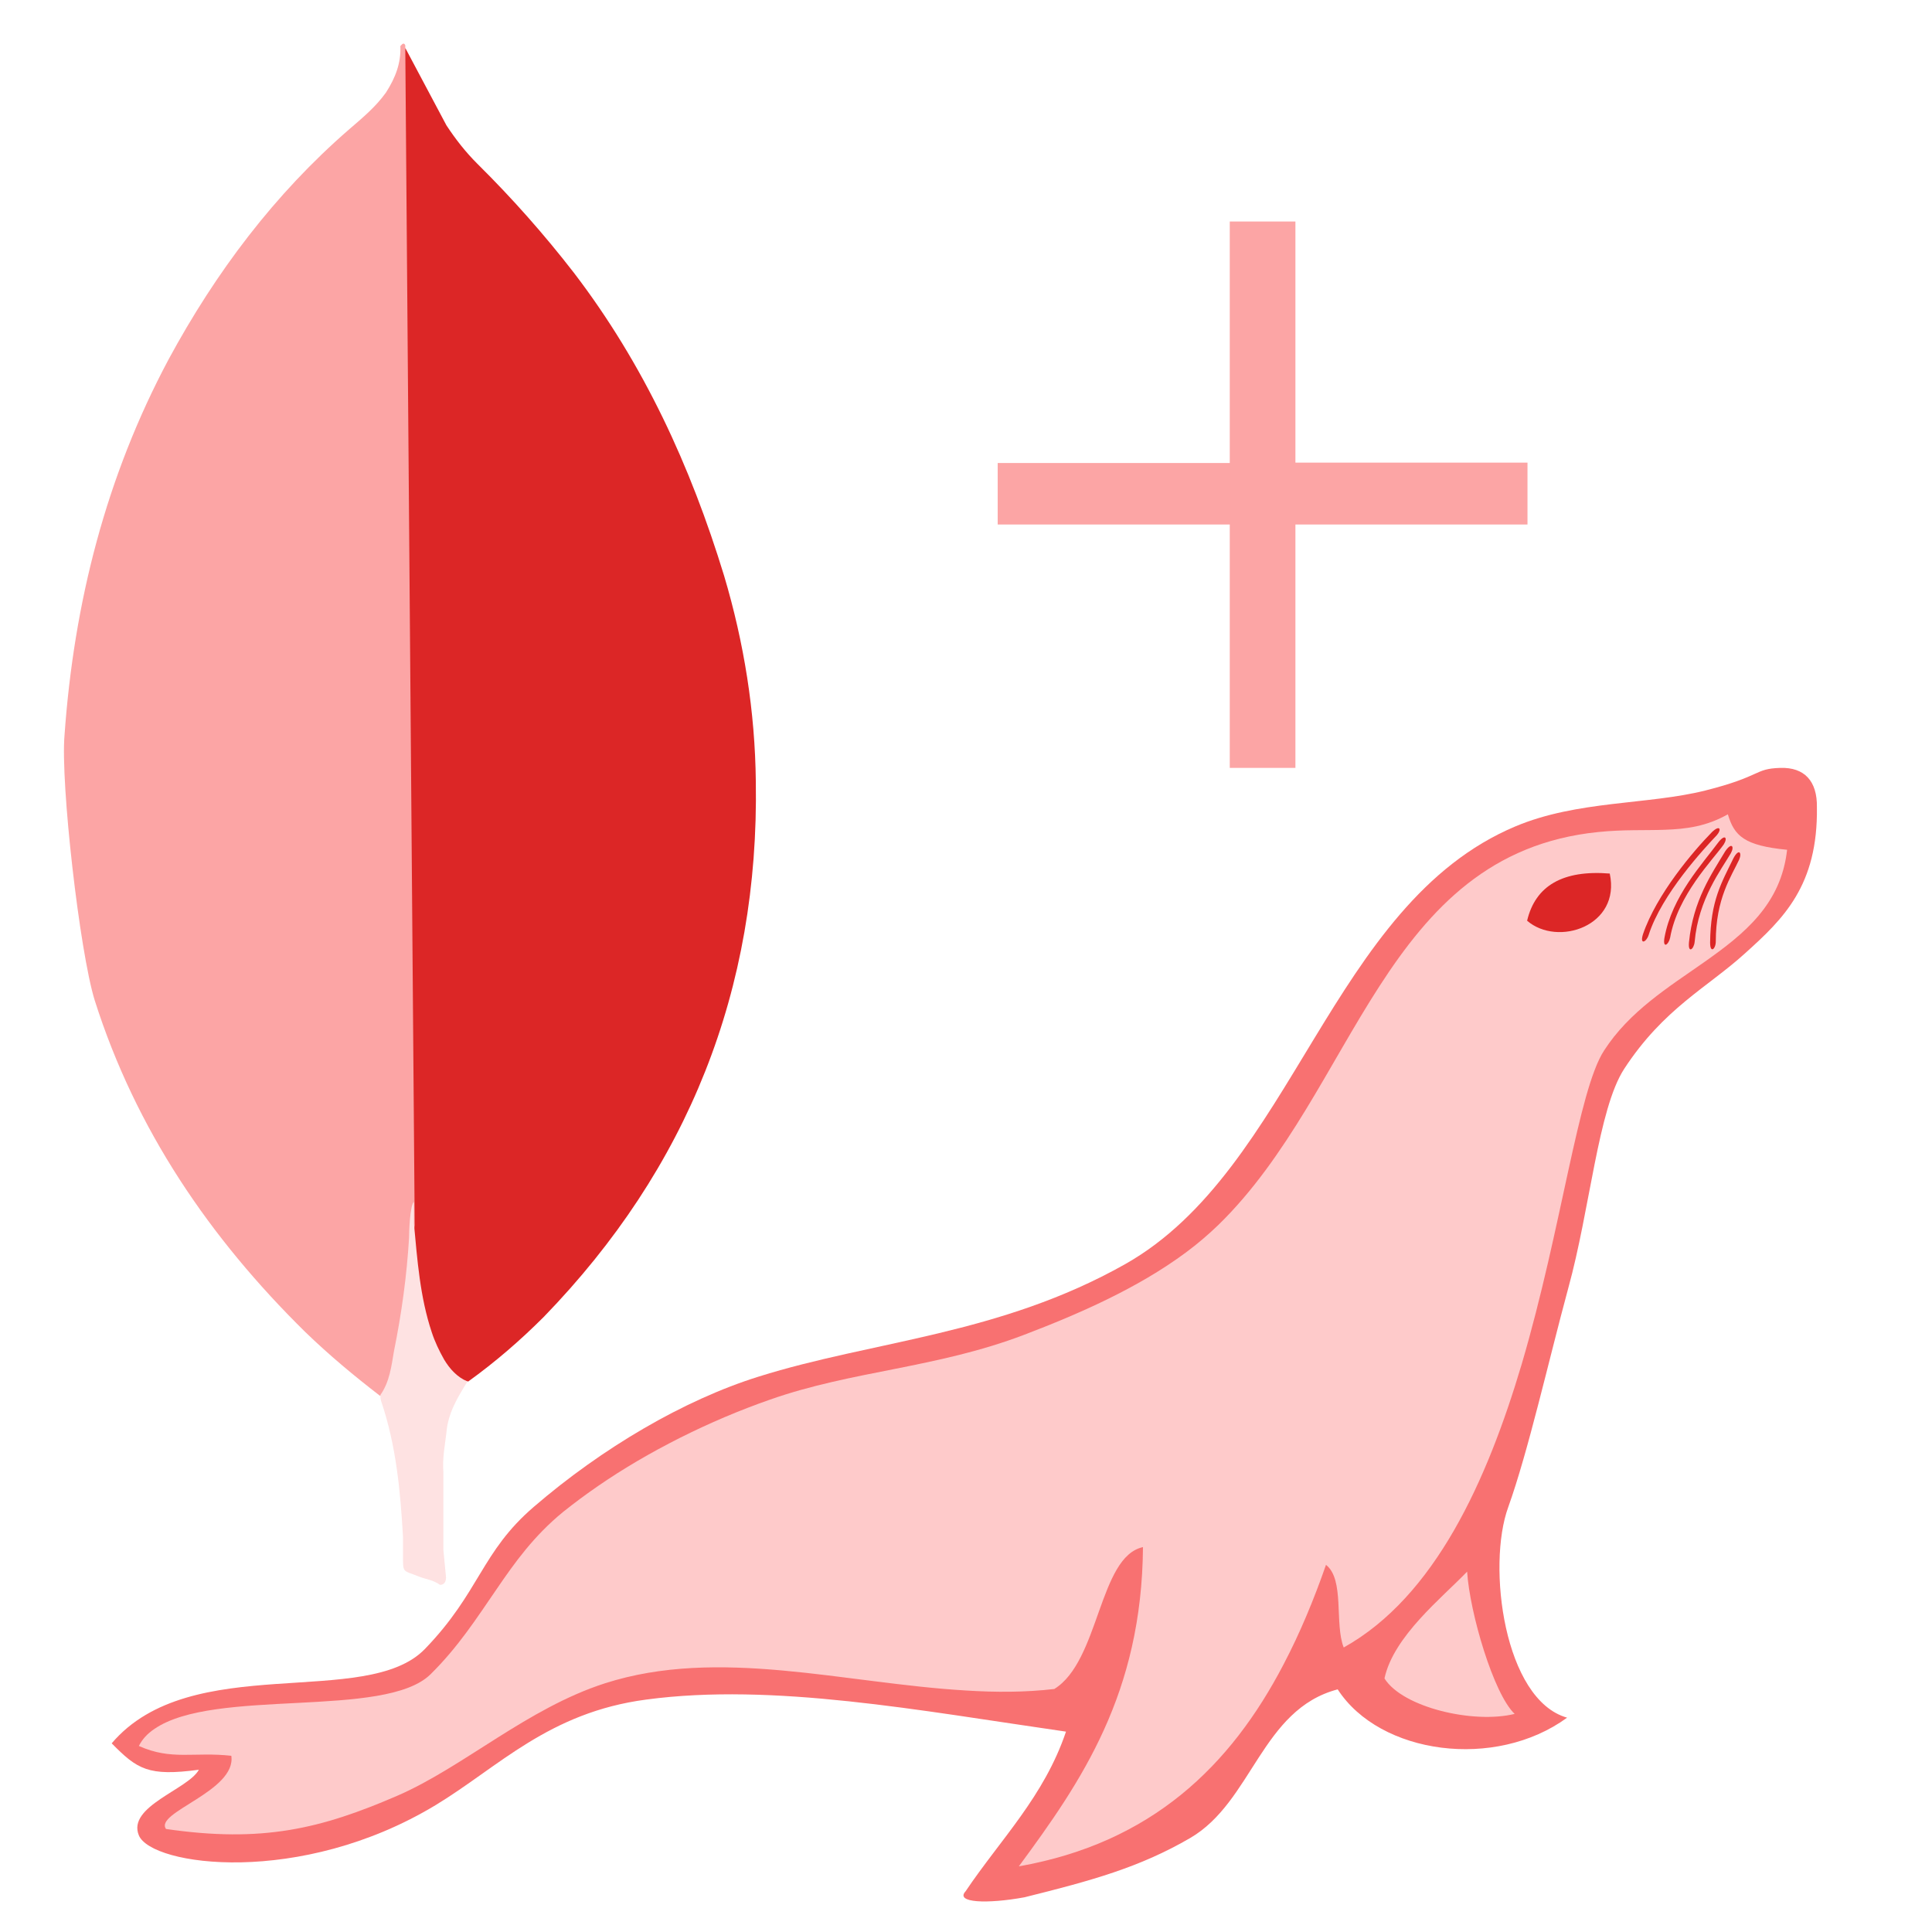
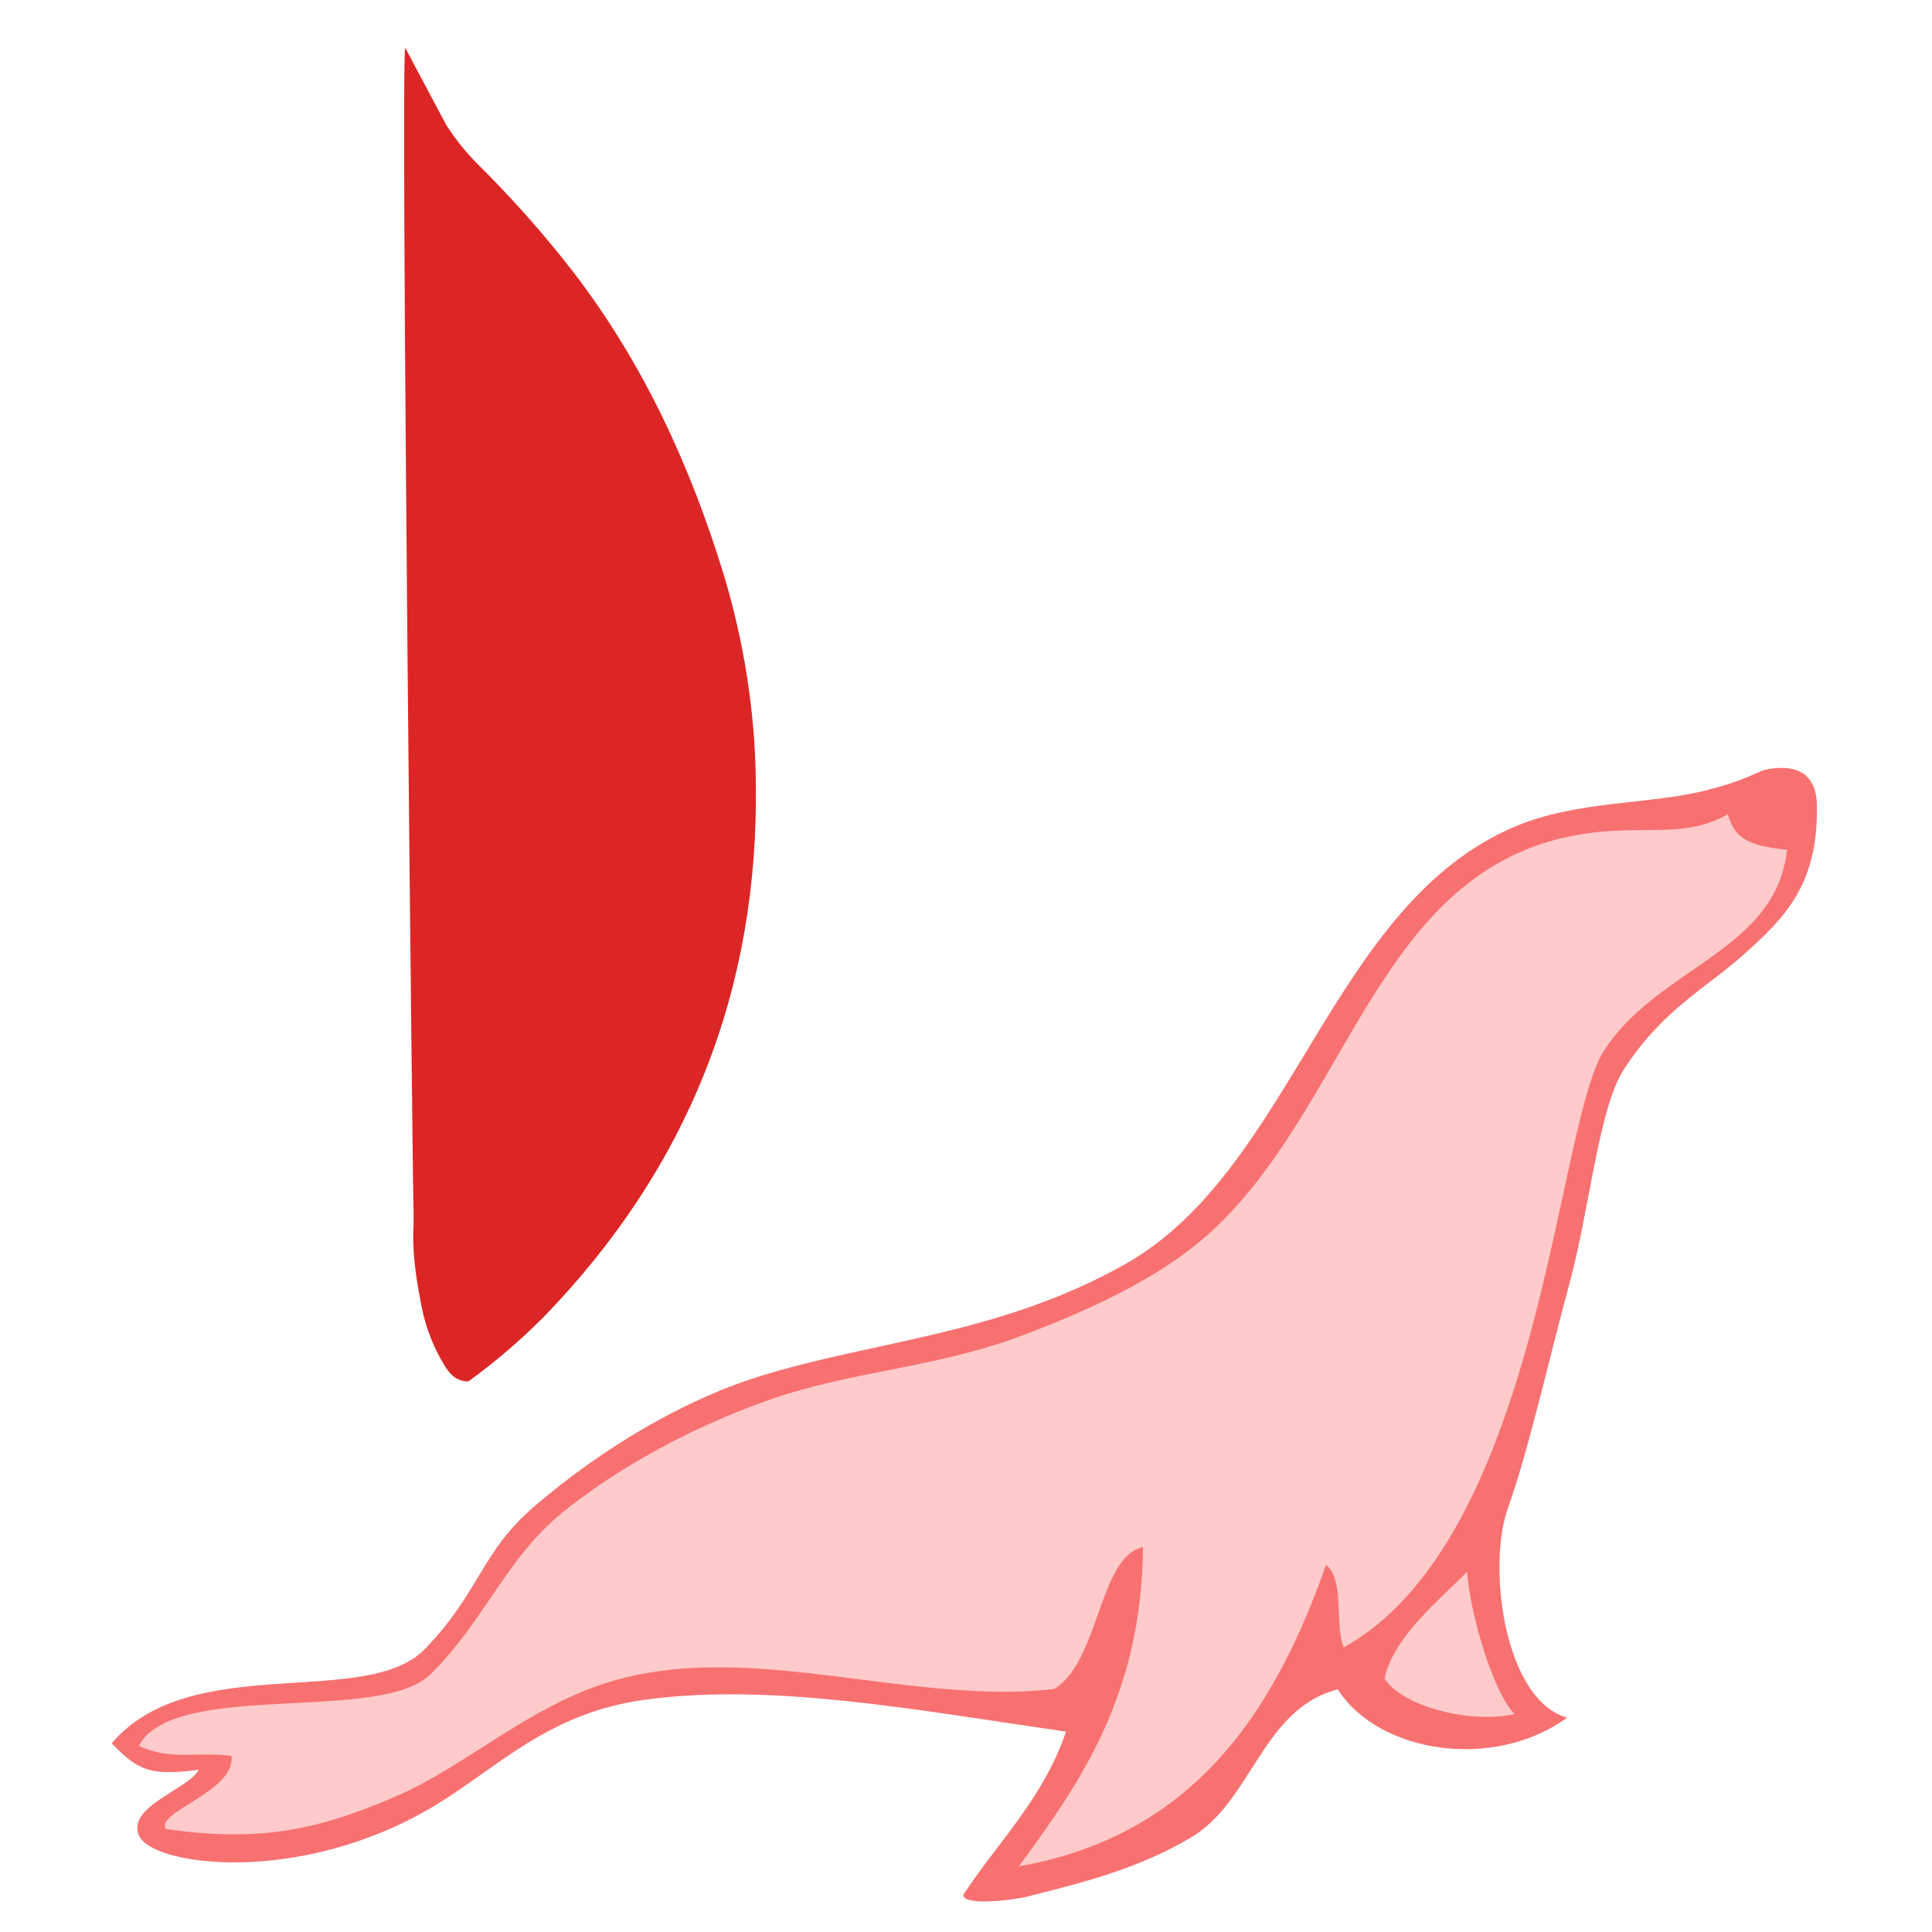
<svg xmlns="http://www.w3.org/2000/svg" version="1.1" id="katman_1" x="0px" y="0px" viewBox="0 0 512 512" style="enable-background:new 0 0 512 512;" xml:space="preserve">
  <style type="text/css">
	.st0{fill:#DC2626;}
	.st1{fill:#FCA5A5;}
	.st2{fill:#FEE2E2;}
	.st3{fill:#F87171;}
	.st4{fill:#FECACA;}
</style>
  <path class="st0" d="M107.4,12.7l10.9,20.5c2.5,3.8,5.1,7.1,8.2,10.2c9.2,9.1,17.7,18.7,25.6,28.9c18.5,24.2,30.9,51.2,39.8,80.3  c5.3,17.8,8.2,36,8.4,54.5c0.9,55.2-18,102.5-56.2,141.9c-6.2,6.2-12.9,12-20,17.1c-3.8,0-5.6-2.9-7.1-5.6c-2.8-4.9-4.7-10.4-5.6-16  c-1.3-6.7-2.2-13.3-1.8-20.2v-3.1C109.4,320.6,106.1,14.3,107.4,12.7L107.4,12.7z" />
-   <path class="st1" d="M107.4,12c-0.4-0.9-0.9-0.2-1.3,0.2c0.2,4.5-1.3,8.4-3.8,12.3c-2.7,3.8-6.2,6.7-9.8,9.8  C72.8,51.4,57.2,72.1,44.7,95.2c-16.6,31.1-25.1,64.5-27.6,99.6c-1.1,12.7,4,57.4,8,70.3c10.9,34.3,30.5,63,55.8,87.9  c6.2,6,12.9,11.6,19.8,16.9c2,0,2.2-1.8,2.7-3.1c0.9-2.8,1.5-5.7,2-8.7l4.5-33.4L107.4,12z" />
-   <path class="st2" d="M118.3,379.7c0.4-5.1,2.9-9.3,5.6-13.6c-2.7-1.1-4.7-3.3-6.2-5.8c-1.3-2.3-2.5-4.8-3.3-7.3  c-3.1-9.3-3.8-19.1-4.7-28.7v-5.8c-1.1,0.9-1.3,8.4-1.3,9.6c-0.6,10.1-2,20.1-4,30c-0.7,4-1.1,8-3.6,11.6c0,0.4,0,0.9,0.2,1.6  c4,11.8,5.1,23.8,5.8,36v4.5c0,5.3-0.2,4.2,4.2,6c1.8,0.7,3.8,0.9,5.6,2.2c1.3,0,1.6-1.1,1.6-2l-0.7-7.3v-20.5  C117.2,386.6,117.9,383.1,118.3,379.7L118.3,379.7z" />
  <path class="st3" d="M471.8,203.5c-7,0.2-4.8,2.2-19.9,6c-15.2,3.8-33.9,2.6-50.3,9.5c-49,20.6-58.8,90.8-103.4,116  c-33.3,18.8-66.9,20.3-97.1,29.8c-19.9,6.2-41.6,19-59.6,34.5c-14,12-14.3,22.6-28.9,37.7c-15.6,16.1-62,0.3-83,25  c6.8,6.9,9.7,8.8,23.1,7c-2.8,5.2-19.1,9.7-15.9,17.4c3.4,8.1,42.8,13.6,78.6-8c16.7-10.1,30-24.6,55.9-28  c33.6-4.5,72.3,2.9,111.2,8.5c-5.8,17.2-17.4,28.6-26.6,42.3c-2.9,3.1,5.8,3.4,15.6,1.6c17.7-4.4,30.5-7.9,43.9-15.7  c16.5-9.6,18.9-34.1,39.1-39.4c11.2,17.3,41.8,21.4,60.8,7.5c-16.7-4.7-21.3-40.2-15.6-55.8c5.3-14.8,10.6-38.4,15.9-58  c5.8-21,7.9-47.4,14.8-58.1c10.5-16.1,22.1-21.6,32.1-30.7c10.1-9.1,19.3-17.9,19-38.7C481.6,207,478.2,203.3,471.8,203.5  L471.8,203.5z" />
  <path class="st4" d="M44,484.7c25.5,3.7,41,0,61.5-8.9c17.4-7.6,34.3-23.1,54.8-29.7c30.2-9.7,63.4,0,95.7,1.9  c7.9,0.5,15.7,0.5,23.4-0.4c12-7.4,11.8-35.1,23.5-37.6c-0.3,38.8-16.3,62.1-32.9,84.6c35.1-6.2,56.1-26.5,70.2-53.6  c4.3-8.2,8-17.1,11.2-26.3c5,3.9,2.2,15.6,4.7,21.9c24.2-13.5,38-44.2,47.2-75.2c10.6-36,14.9-72.4,21.8-83  c6.7-10.4,17.1-16.8,26.5-23.4c10.8-7.6,20.4-15.4,22-29.8c-11.4-1.1-14-3.7-15.7-9.4c-5.7,3.2-10.9,3.9-16.8,4.1  c-5.1,0.2-10.8-0.1-17.6,0.6c-56.9,5.8-64.1,68.5-100.6,104.1c-2.7,2.6-5.5,5-8.6,7.3c-12.8,9.5-28.4,16.3-42.8,21.8  c-23.3,8.9-45.5,9.5-67.4,17.2c-16.1,5.6-32.4,13.8-45.6,22.9c-3.2,2.2-6.3,4.5-9.3,6.9c-7.7,6.3-12.8,13.4-17.7,20.6  c-5.1,7.4-10,15.1-17.4,22.4c-12.1,11.9-57.3,3.5-73.2,14.5c-1.8,1.2-3.2,2.7-4.1,4.5c8.7,3.9,14.5,1.5,24.5,2.6  C62.7,474.7,40.8,480.3,44,484.7L44,484.7z M388.8,416.5c0.7,10.9,7,32.4,12.6,37.7c-10.9,2.7-29.7-1.7-34.5-9.4  C369.3,433.6,382.2,423.4,388.8,416.5L388.8,416.5z" />
-   <path class="st0" d="M404.7,244c8.1,7,24.9,1.4,21.9-12.5C414.2,230.5,406.9,234.7,404.7,244z M460.9,227.8  c-2.1,4.5-6.2,10.3-6.2,21.7c0,2-1.5,3.3-1.5,0.3c0.1-11.2,3.1-16,6.2-22.4C460.8,224.8,461.7,225.9,460.9,227.8L460.9,227.8z" />
-   <path class="st0" d="M458.7,226.1c-2.5,4.3-8.6,12.1-9.6,23.5c-0.2,2-1.8,3.2-1.5,0.1c1.1-11.1,6-18.1,9.6-24.1  C458.9,223.1,459.7,224.3,458.7,226.1z M456.8,223.8c-2.9,4.1-12.2,13.4-14.2,24.7c-0.4,1.9-2,3-1.5,0c2-11,10.1-19.6,14.3-25.3  C457.2,220.9,457.9,222.1,456.8,223.8z M455,221.3c-3.4,3.6-14.6,15.6-18.1,26.5c-0.6,1.9-2.4,2.7-1.5-0.2  c3.6-10.6,13.3-22,18.3-27.1C455.8,218.5,456.3,219.8,455,221.3z" />
  <g>
-     <path class="st1" d="M343.3,58.7v63.9h61.5V139h-61.5v64.5h-17.4V139h-61.5v-16.3h61.5V58.7H343.3z" />
-   </g>
+     </g>
</svg>